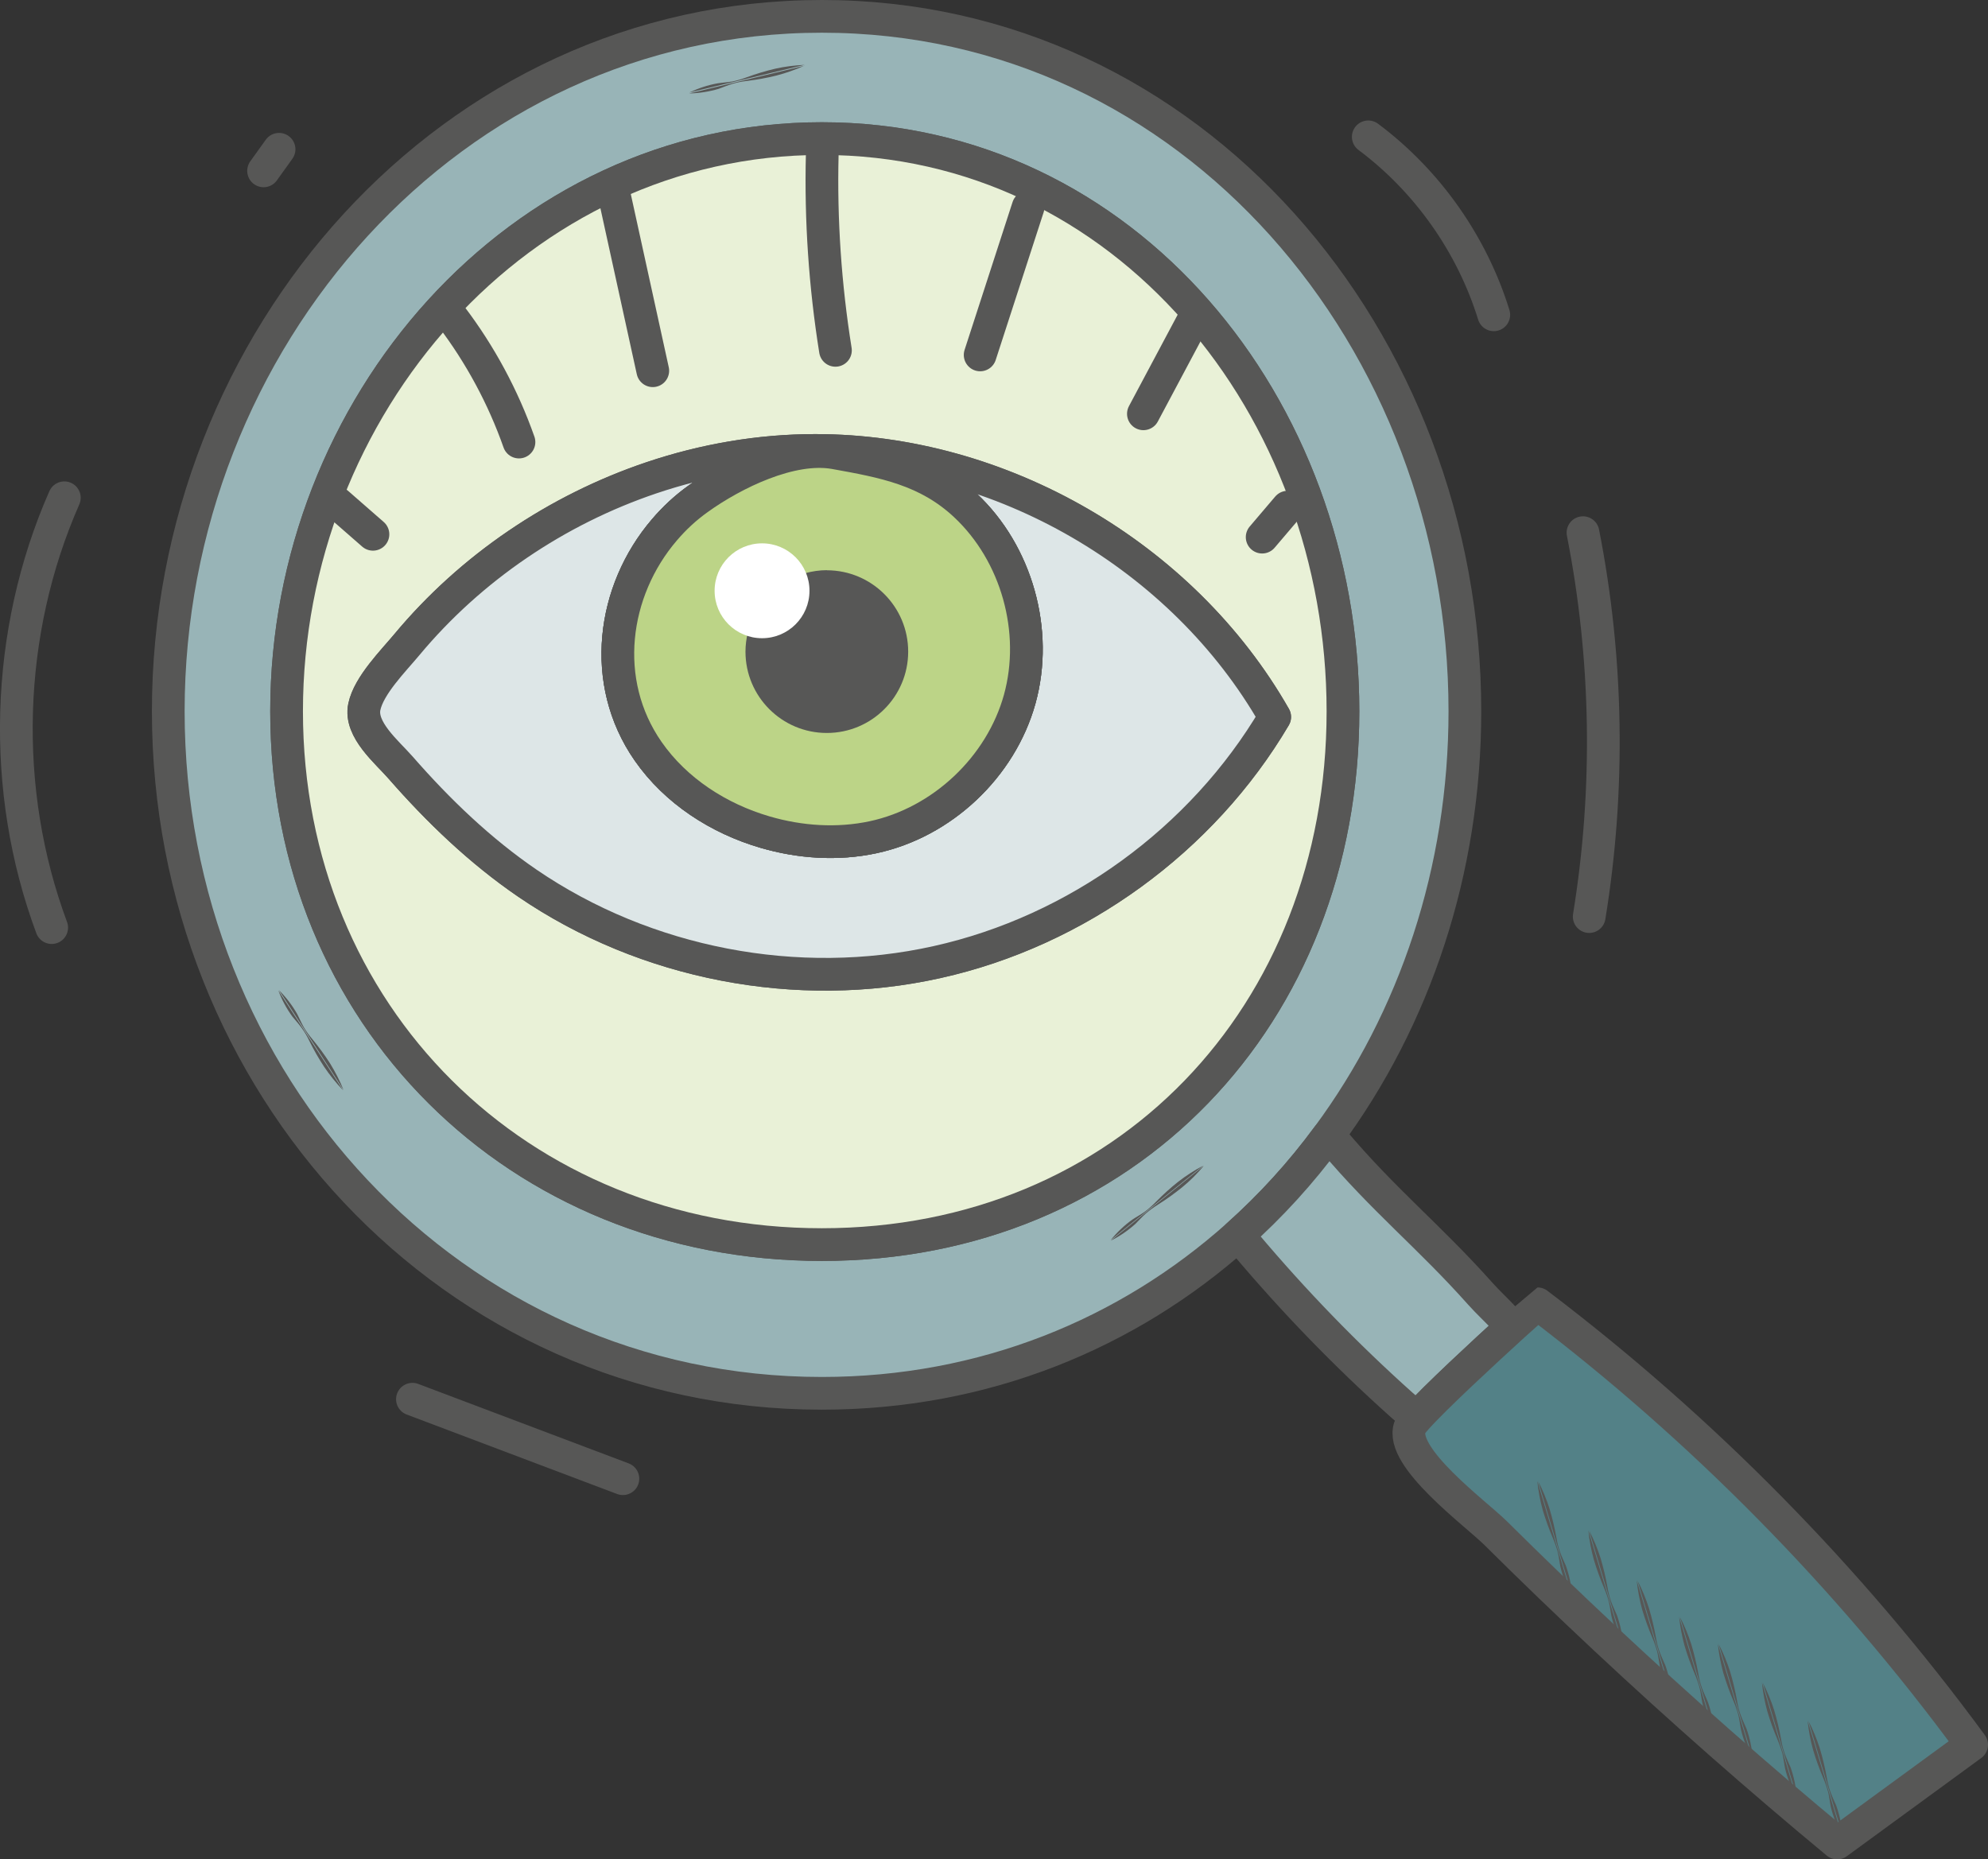
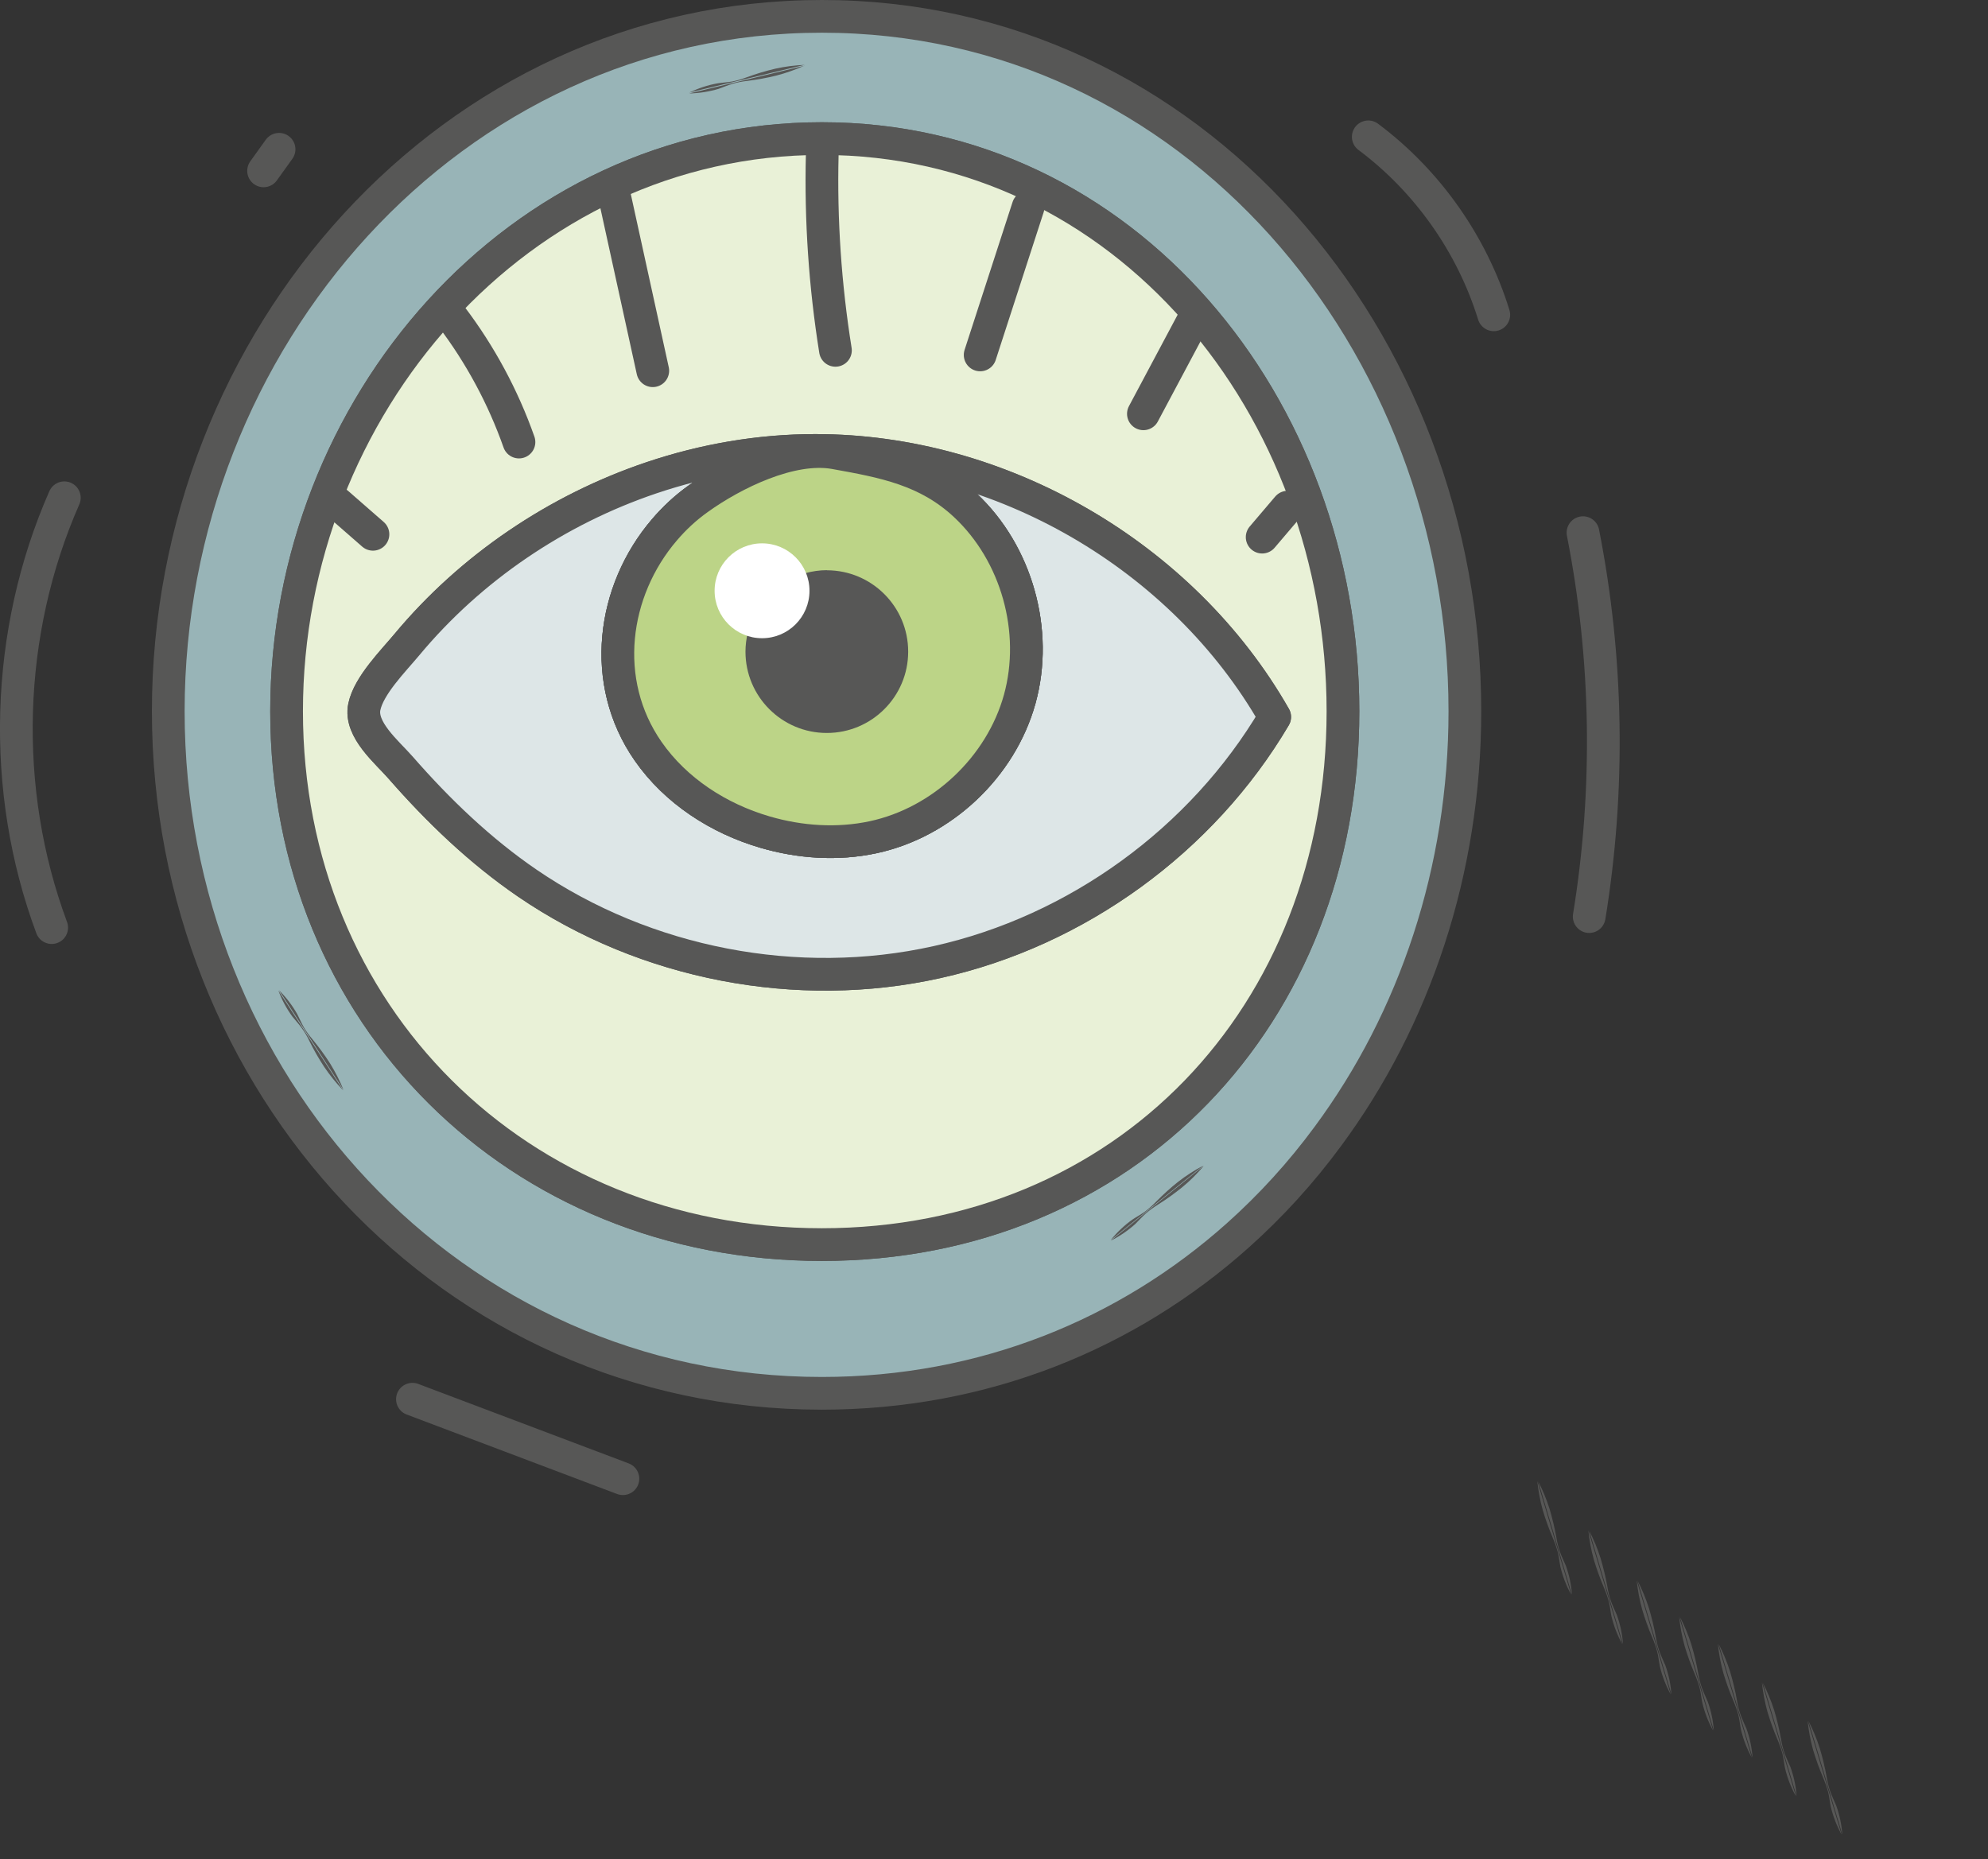
<svg xmlns="http://www.w3.org/2000/svg" id="Layer_2" data-name="Layer 2" viewBox="0 0 182.3 170.52">
  <rect x="0" y="0" width="182.3" height="170.52" fill="#333333" stroke="none" />
  <defs>
    <style>
      .cls-1 {
        fill: #dde6e7;
      }

      .cls-1, .cls-2, .cls-3, .cls-4, .cls-5, .cls-6 {
        stroke: #575756;
        stroke-linecap: round;
        stroke-linejoin: round;
        stroke-width: 3px;
      }

      .cls-7 {
        fill: #fff;
      }

      .cls-7, .cls-8 {
        stroke-width: 0px;
      }

      .cls-2 {
        fill: none;
      }

      .cls-3 {
        fill: #bcd487;
      }

      .cls-4 {
        fill: #538187;
      }

      .cls-5 {
        fill: #98b4b7;
      }

      .cls-6 {
        fill: #e9f1d7;
      }

      .cls-8 {
        fill: #575756;
      }
    </style>
  </defs>
  <g id="Layer_2-2" data-name="Layer 2">
    <g>
      <path class="cls-5" d="m75.36,1.5C41.33,1.5,15.43,31.21,15.43,65.23s25.9,62.55,59.93,62.55c14.88,0,28.03-5.46,38.11-14.45,3.06-2.73,5.84-5.78,8.29-9.11,7.96-10.76,12.57-24.37,12.57-38.99,0-34.02-24.95-63.73-58.97-63.73Zm0,112.64c-27.87,0-49.08-21.04-49.08-48.91S47.49,12.71,75.36,12.71s47.79,24.65,47.79,52.52-19.93,48.91-47.79,48.91Z" />
      <path class="cls-2" d="m88.52,46.34c4.72,4.42,6.71,11.54,4.99,17.77-1.73,6.24-7.11,11.31-13.44,12.67-3.27.7-6.71.47-9.92-.47-4.25-1.24-8.19-3.78-10.72-7.42-4.42-6.36-3.29-14.7,1.49-20.29.91-1.07,1.95-2.04,3.12-2.87,3.2-2.3,8.5-4.91,12.51-4.2,4.51.81,8.48,1.54,11.97,4.81Z" />
      <path class="cls-6" d="m75.36,12.71c-27.87,0-49.08,24.65-49.08,52.52s21.21,48.91,49.08,48.91,47.79-21.04,47.79-48.91S103.22,12.71,75.36,12.71Zm10.58,75.52c-12.8,2.86-26.73.17-37.56-7.22-4.36-2.98-8.19-6.66-11.65-10.62-1.24-1.42-3.76-3.48-3.32-5.57.41-1.96,2.65-4.2,3.9-5.7,5.86-7.04,13.74-12.37,22.42-15.3,4.83-1.63,9.92-2.51,15.02-2.51,17.01-.02,33.71,9.66,42.14,24.44-6.66,11.29-18.14,19.63-30.95,22.48Z" />
      <path class="cls-2" d="m88.52,46.34c4.72,4.42,6.71,11.54,4.99,17.77-1.73,6.24-7.11,11.31-13.44,12.67-3.27.7-6.71.47-9.92-.47-4.25-1.24-8.19-3.78-10.72-7.42-4.42-6.36-3.29-14.7,1.49-20.29.91-1.07,1.95-2.04,3.12-2.87,3.2-2.3,8.5-4.91,12.51-4.2,4.51.81,8.48,1.54,11.97,4.81Z" />
-       <path class="cls-5" d="m138.79,121.54c-2.72,2.48-7.22,6.64-8.88,8.5l-1.38-1.2c-5.12-4.58-9.91-9.53-14.33-14.78l-.73-.73c3.06-2.73,5.84-5.78,8.29-9.11l.49.36c4.62,5.49,8.85,8.85,13.47,14.04.72.81,1.56,1.57,2.29,2.37l.78.55Z" />
-       <path class="cls-4" d="m180.8,160.01c-4.11,3.01-8.22,6.01-12.33,9.01-7.26-6.02-14.34-12.26-21.23-18.7-3.42-3.2-6.79-6.44-10.11-9.74-1.83-1.8-8.84-6.95-7.84-9.71.05-.15.28-.44.62-.83,1.66-1.86,6.16-6.02,8.88-8.5,1.3-1.17,2.19-1.97,2.2-1.97,15.13,11.47,28.58,25.14,39.81,40.44Z" />
      <path class="cls-1" d="m74.75,41.31c-5.1,0-10.19.88-15.02,2.51-8.68,2.93-16.56,8.26-22.42,15.3-1.25,1.5-3.49,3.74-3.9,5.7-.44,2.09,2.08,4.15,3.32,5.57,3.46,3.96,7.29,7.64,11.65,10.62,10.83,7.39,24.76,10.08,37.56,7.22,12.81-2.85,24.29-11.19,30.95-22.48-8.43-14.78-25.13-24.46-42.14-24.44Zm18.76,22.8c-1.73,6.24-7.11,11.31-13.44,12.67-3.27.7-6.71.47-9.92-.47-4.25-1.24-8.19-3.78-10.72-7.42-4.42-6.36-3.29-14.7,1.49-20.29.91-1.07,1.95-2.04,3.12-2.87,3.2-2.3,8.5-4.91,12.51-4.2,4.51.81,8.48,1.54,11.97,4.81,4.72,4.42,6.71,11.54,4.99,17.77Z" />
-       <path class="cls-2" d="m93.51,64.11c-1.73,6.24-7.11,11.31-13.44,12.67-3.27.7-6.71.47-9.92-.47-4.25-1.24-8.19-3.78-10.72-7.42-4.42-6.36-3.29-14.7,1.49-20.29.91-1.07,1.95-2.04,3.12-2.87,3.2-2.3,8.5-4.91,12.51-4.2,4.51.81,8.48,1.54,11.97,4.81,4.72,4.42,6.71,11.54,4.99,17.77Z" />
+       <path class="cls-2" d="m93.51,64.11c-1.73,6.24-7.11,11.31-13.44,12.67-3.27.7-6.71.47-9.92-.47-4.25-1.24-8.19-3.78-10.72-7.42-4.42-6.36-3.29-14.7,1.49-20.29.91-1.07,1.95-2.04,3.12-2.87,3.2-2.3,8.5-4.91,12.51-4.2,4.51.81,8.48,1.54,11.97,4.81,4.72,4.42,6.71,11.54,4.99,17.77" />
      <path class="cls-3" d="m93.51,64.11c-1.73,6.24-7.11,11.31-13.44,12.67-3.27.7-6.71.47-9.92-.47-4.25-1.24-8.19-3.78-10.72-7.42-4.42-6.36-3.29-14.7,1.49-20.29.91-1.07,1.95-2.04,3.12-2.87,3.2-2.3,8.5-4.91,12.51-4.2,4.51.81,8.48,1.54,11.97,4.81,4.72,4.42,6.71,11.54,4.99,17.77Z" />
      <path class="cls-8" d="m75.83,52.29c-.68,0-1.34.1-1.97.27.16.45.26.93.26,1.43,0,2.35-1.9,4.25-4.25,4.25-.46,0-.89-.09-1.3-.22-.13.56-.21,1.14-.21,1.74,0,4.12,3.34,7.46,7.46,7.46s7.46-3.34,7.46-7.46-3.34-7.46-7.46-7.46Z" />
      <circle class="cls-7" cx="69.88" cy="54.18" r="4.35" />
      <path class="cls-2" d="m47.59,40.54c-1.45-4.12-3.55-8.02-6.19-11.5" />
      <path class="cls-2" d="m56.37,18.08c1.16,5.31,2.33,10.61,3.49,15.92" />
      <path class="cls-2" d="m75.4,14.16c-.15,6.01.26,12.03,1.21,17.97" />
      <path class="cls-2" d="m94.28,18.99l-4.4,13.56" />
      <path class="cls-2" d="m109.5,29.22l-4.65,8.73" />
      <path class="cls-2" d="m118.08,46.51l-2.34,2.75" />
      <path class="cls-2" d="m30.95,46.16l3.25,2.84" />
      <path class="cls-2" d="m125.47,12.55c5.42,4.05,9.51,9.85,11.51,16.32" />
      <path class="cls-2" d="m145.73,84.06c1.9-11.65,1.71-23.63-.57-35.21" />
      <path class="cls-2" d="m24.17,15.67l1.42-1.98" />
      <path class="cls-2" d="m4.74,85.07C.04,72.44.47,57.98,5.9,45.65" />
      <path class="cls-2" d="m37.82,128.32c6.43,2.43,12.87,4.86,19.3,7.29" />
      <path class="cls-8" d="m153.2,155.38c-.45-.81-.78-1.68-.99-2.56-.09-.44-.13-.9-.24-1.34-.12-.44-.27-.87-.45-1.29-.36-.84-.67-1.7-.93-2.57-.24-.88-.41-1.77-.5-2.67m.06-.01c.43.82.78,1.67,1.06,2.55.26.87.47,1.75.63,2.64.07.45.18.89.33,1.32.15.43.36.84.54,1.27.31.87.5,1.76.56,2.66l-3.11-10.44Z" />
      <path class="cls-8" d="m148.76,150.78c-.45-.81-.78-1.68-.99-2.56-.09-.44-.13-.9-.24-1.34-.12-.44-.27-.87-.45-1.29-.36-.84-.67-1.7-.93-2.57-.24-.88-.41-1.77-.5-2.67m.06-.01c.43.82.78,1.67,1.06,2.55.26.87.47,1.75.63,2.64.07.45.18.89.33,1.32.15.43.36.84.54,1.27.31.87.5,1.76.56,2.66l-3.11-10.44Z" />
      <path class="cls-8" d="m144.08,146.25c-.45-.81-.78-1.68-.99-2.56-.09-.44-.13-.9-.24-1.34-.12-.44-.27-.87-.45-1.29-.36-.84-.67-1.7-.93-2.57-.24-.88-.41-1.77-.5-2.67m.06-.01c.43.82.78,1.67,1.06,2.55.26.87.47,1.75.63,2.64.07.45.18.89.33,1.32.15.43.36.84.54,1.27.31.87.5,1.76.56,2.66l-3.11-10.44Z" />
      <path class="cls-8" d="m157.09,158.71c-.45-.81-.78-1.68-.99-2.56-.09-.44-.13-.9-.24-1.34-.12-.44-.27-.87-.45-1.29-.36-.84-.67-1.7-.93-2.57-.24-.88-.41-1.77-.5-2.67m.06-.01c.43.82.78,1.67,1.06,2.55.26.87.47,1.75.63,2.64.07.45.18.89.33,1.32.15.43.36.84.54,1.27.31.87.5,1.76.56,2.66l-3.11-10.44Z" />
      <path class="cls-8" d="m160.64,161.19c-.45-.81-.78-1.68-.99-2.56-.09-.44-.13-.9-.24-1.34-.12-.44-.27-.87-.45-1.29-.36-.84-.67-1.7-.93-2.57-.24-.88-.41-1.77-.5-2.67m.06-.01c.43.82.78,1.67,1.06,2.55.26.87.47,1.75.63,2.64.07.45.18.89.33,1.32.15.43.36.84.54,1.27.31.87.5,1.76.56,2.66l-3.11-10.44Z" />
      <path class="cls-8" d="m63.2,8.49c.84-.4,1.71-.69,2.61-.85.45-.07.9-.09,1.35-.17.44-.09.88-.22,1.31-.38.86-.32,1.73-.58,2.62-.79.89-.2,1.79-.31,2.69-.35m.01.06c-.84.38-1.71.69-2.6.92-.88.22-1.78.38-2.67.49-.45.05-.89.13-1.33.26-.44.13-.86.31-1.3.47-.88.26-1.78.4-2.69.42l10.6-2.55Z" />
      <path class="cls-8" d="m101.85,113.73c.58-.72,1.25-1.36,2-1.89.37-.25.78-.46,1.15-.73.36-.27.7-.58,1.02-.91.64-.65,1.32-1.27,2.03-1.83.72-.56,1.49-1.05,2.28-1.47m.03.05c-.6.71-1.25,1.36-1.96,1.94-.71.57-1.44,1.1-2.21,1.58-.38.24-.75.5-1.1.8-.34.3-.65.65-.98.98-.68.61-1.44,1.13-2.25,1.53l8.49-6.84Z" />
      <path class="cls-8" d="m25.58,90.81c.66.65,1.22,1.39,1.67,2.18.21.4.38.82.61,1.22.23.39.5.76.8,1.11.58.71,1.12,1.44,1.61,2.21.48.78.89,1.59,1.23,2.42m-.05.03c-.64-.67-1.22-1.39-1.73-2.15-.5-.76-.95-1.55-1.35-2.36-.19-.41-.42-.8-.69-1.17-.26-.37-.58-.71-.87-1.07-.54-.74-.97-1.55-1.29-2.4l5.93,9.14Z" />
      <path class="cls-8" d="m164.68,164.73c-.45-.81-.78-1.68-.99-2.56-.09-.44-.13-.9-.24-1.34-.12-.44-.27-.87-.45-1.29-.36-.84-.67-1.7-.93-2.57-.24-.88-.41-1.77-.5-2.67m.06-.01c.43.82.78,1.67,1.06,2.55.26.87.47,1.75.63,2.64.07.45.18.89.33,1.32.15.43.36.84.54,1.27.31.87.5,1.76.56,2.66l-3.11-10.44Z" />
      <path class="cls-8" d="m168.87,168.24c-.45-.81-.78-1.68-.99-2.56-.09-.44-.13-.9-.24-1.34-.12-.44-.27-.87-.45-1.29-.36-.84-.67-1.7-.93-2.57-.24-.88-.41-1.77-.5-2.67m.06-.01c.43.82.78,1.67,1.06,2.55.26.87.47,1.75.63,2.64.07.45.18.89.33,1.32.15.43.36.84.54,1.27.31.87.5,1.76.56,2.66l-3.11-10.44Z" />
    </g>
  </g>
</svg>